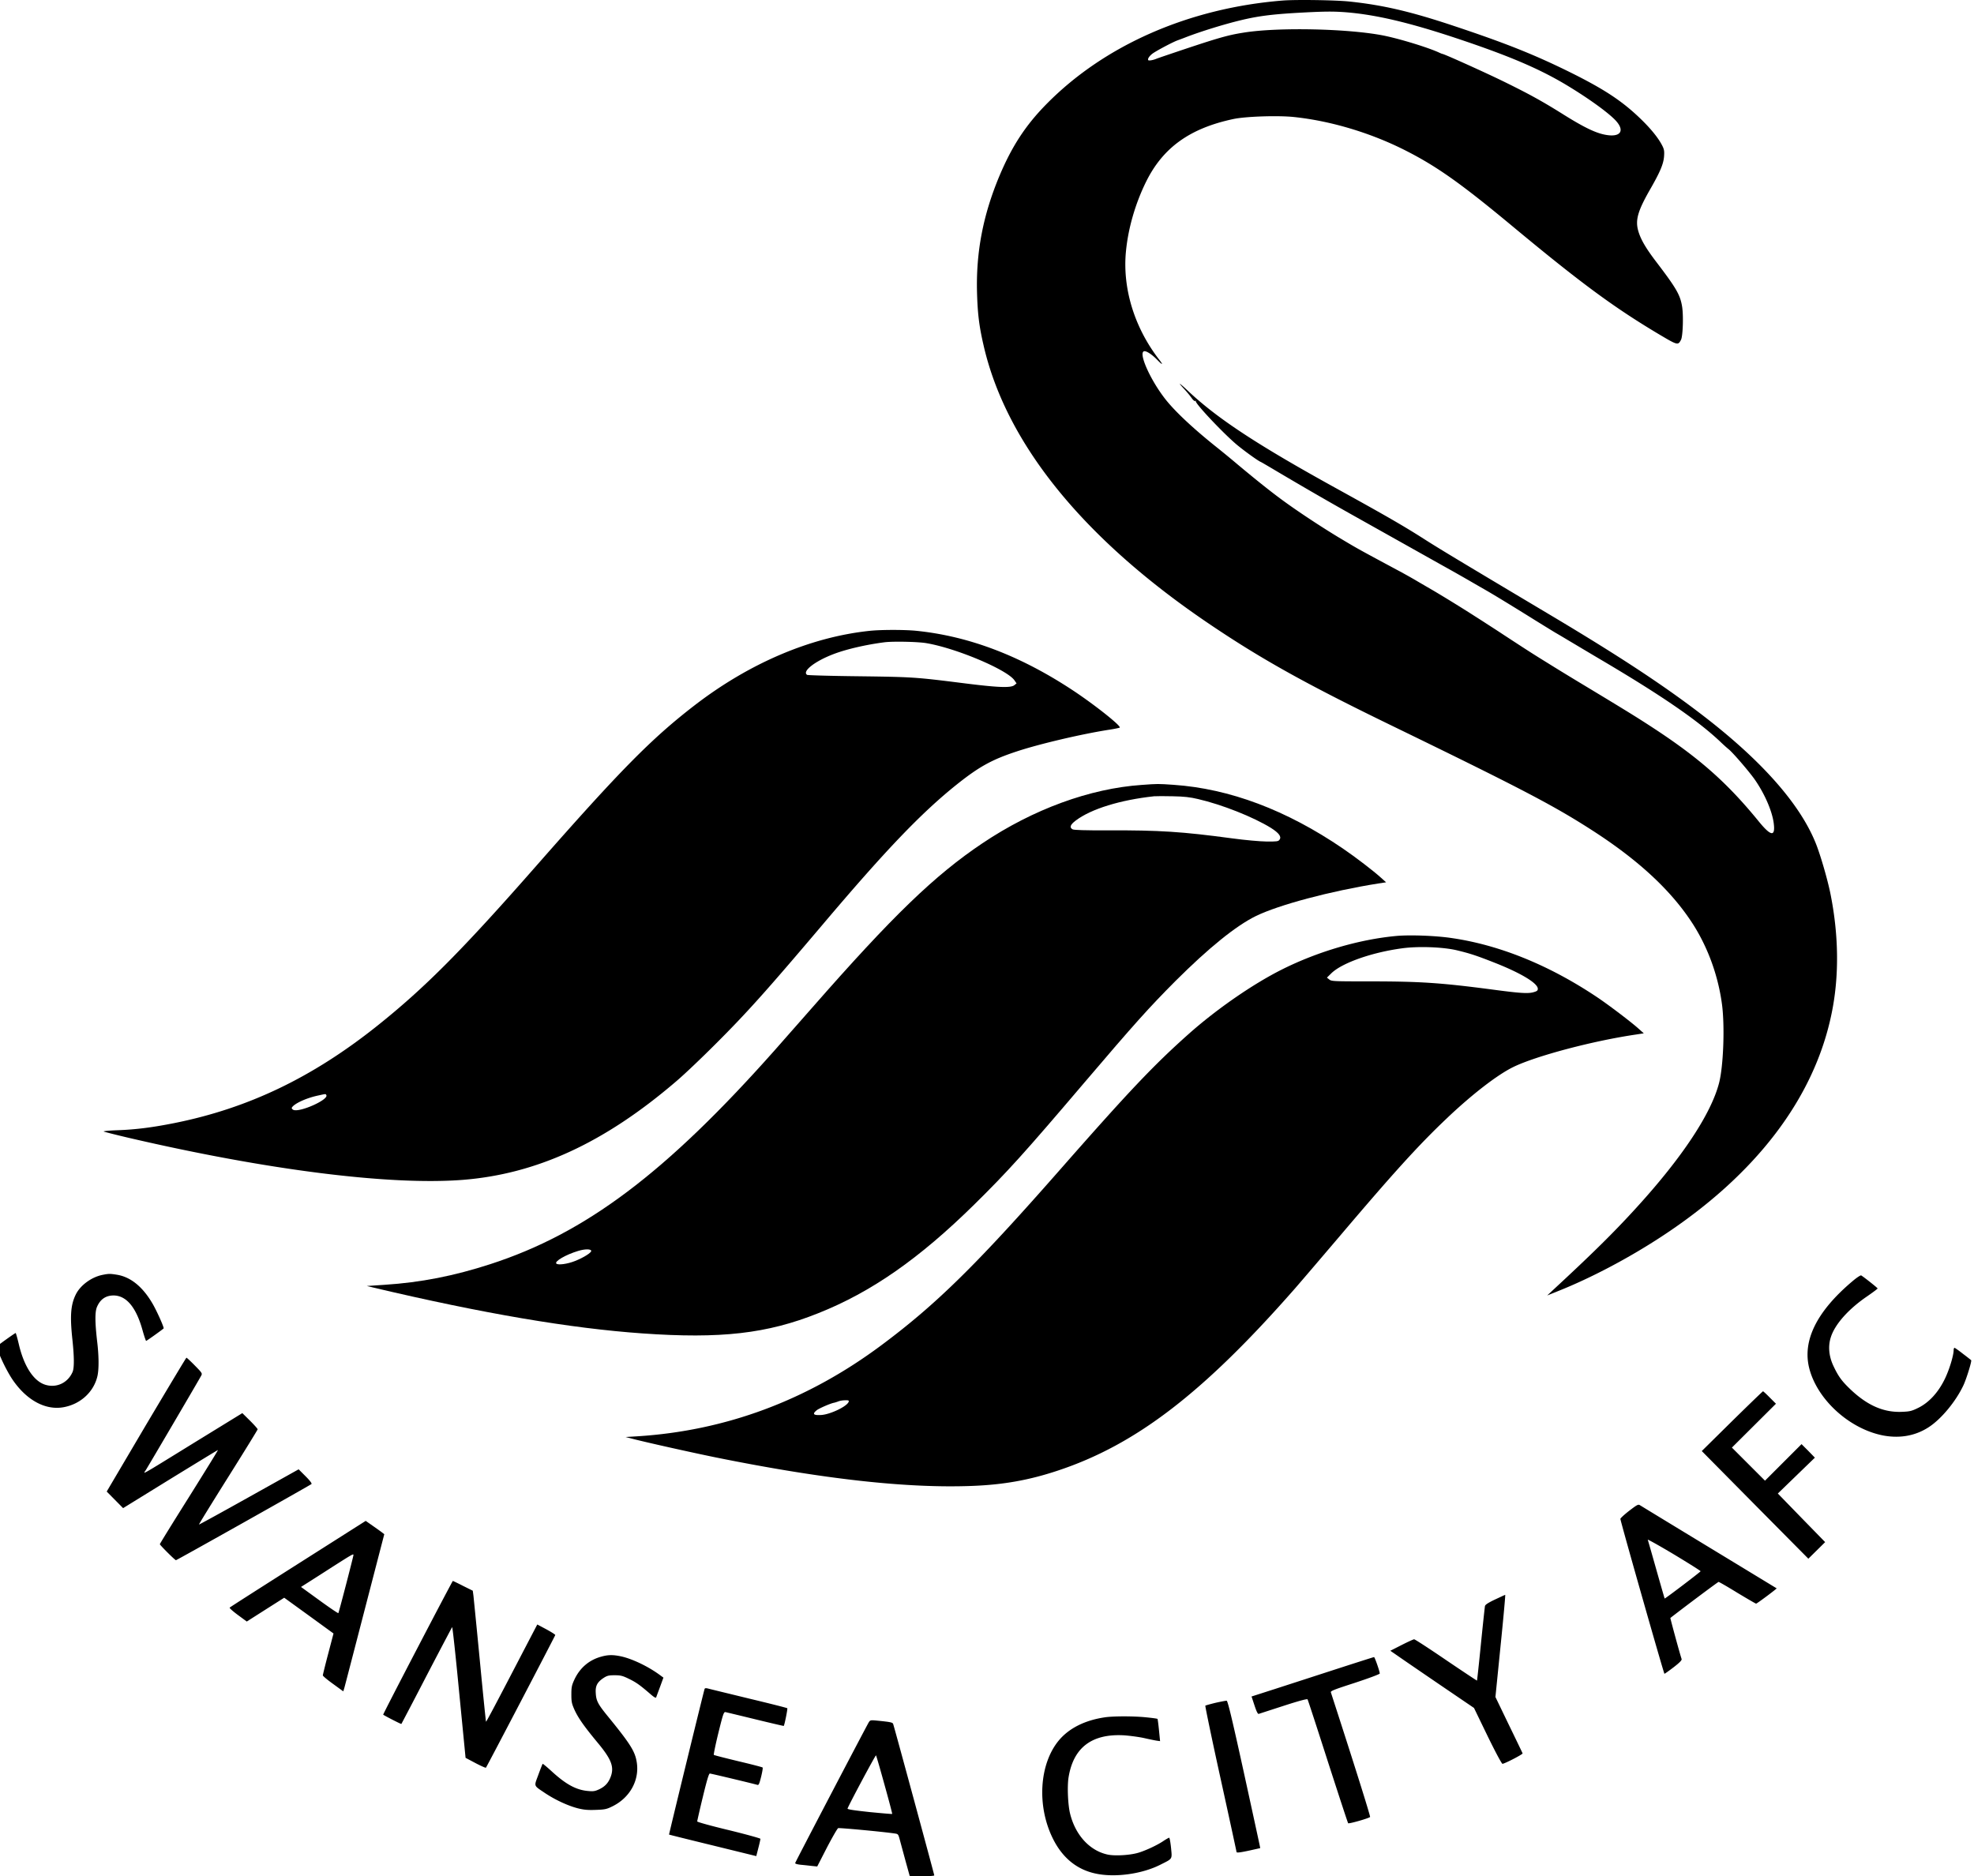
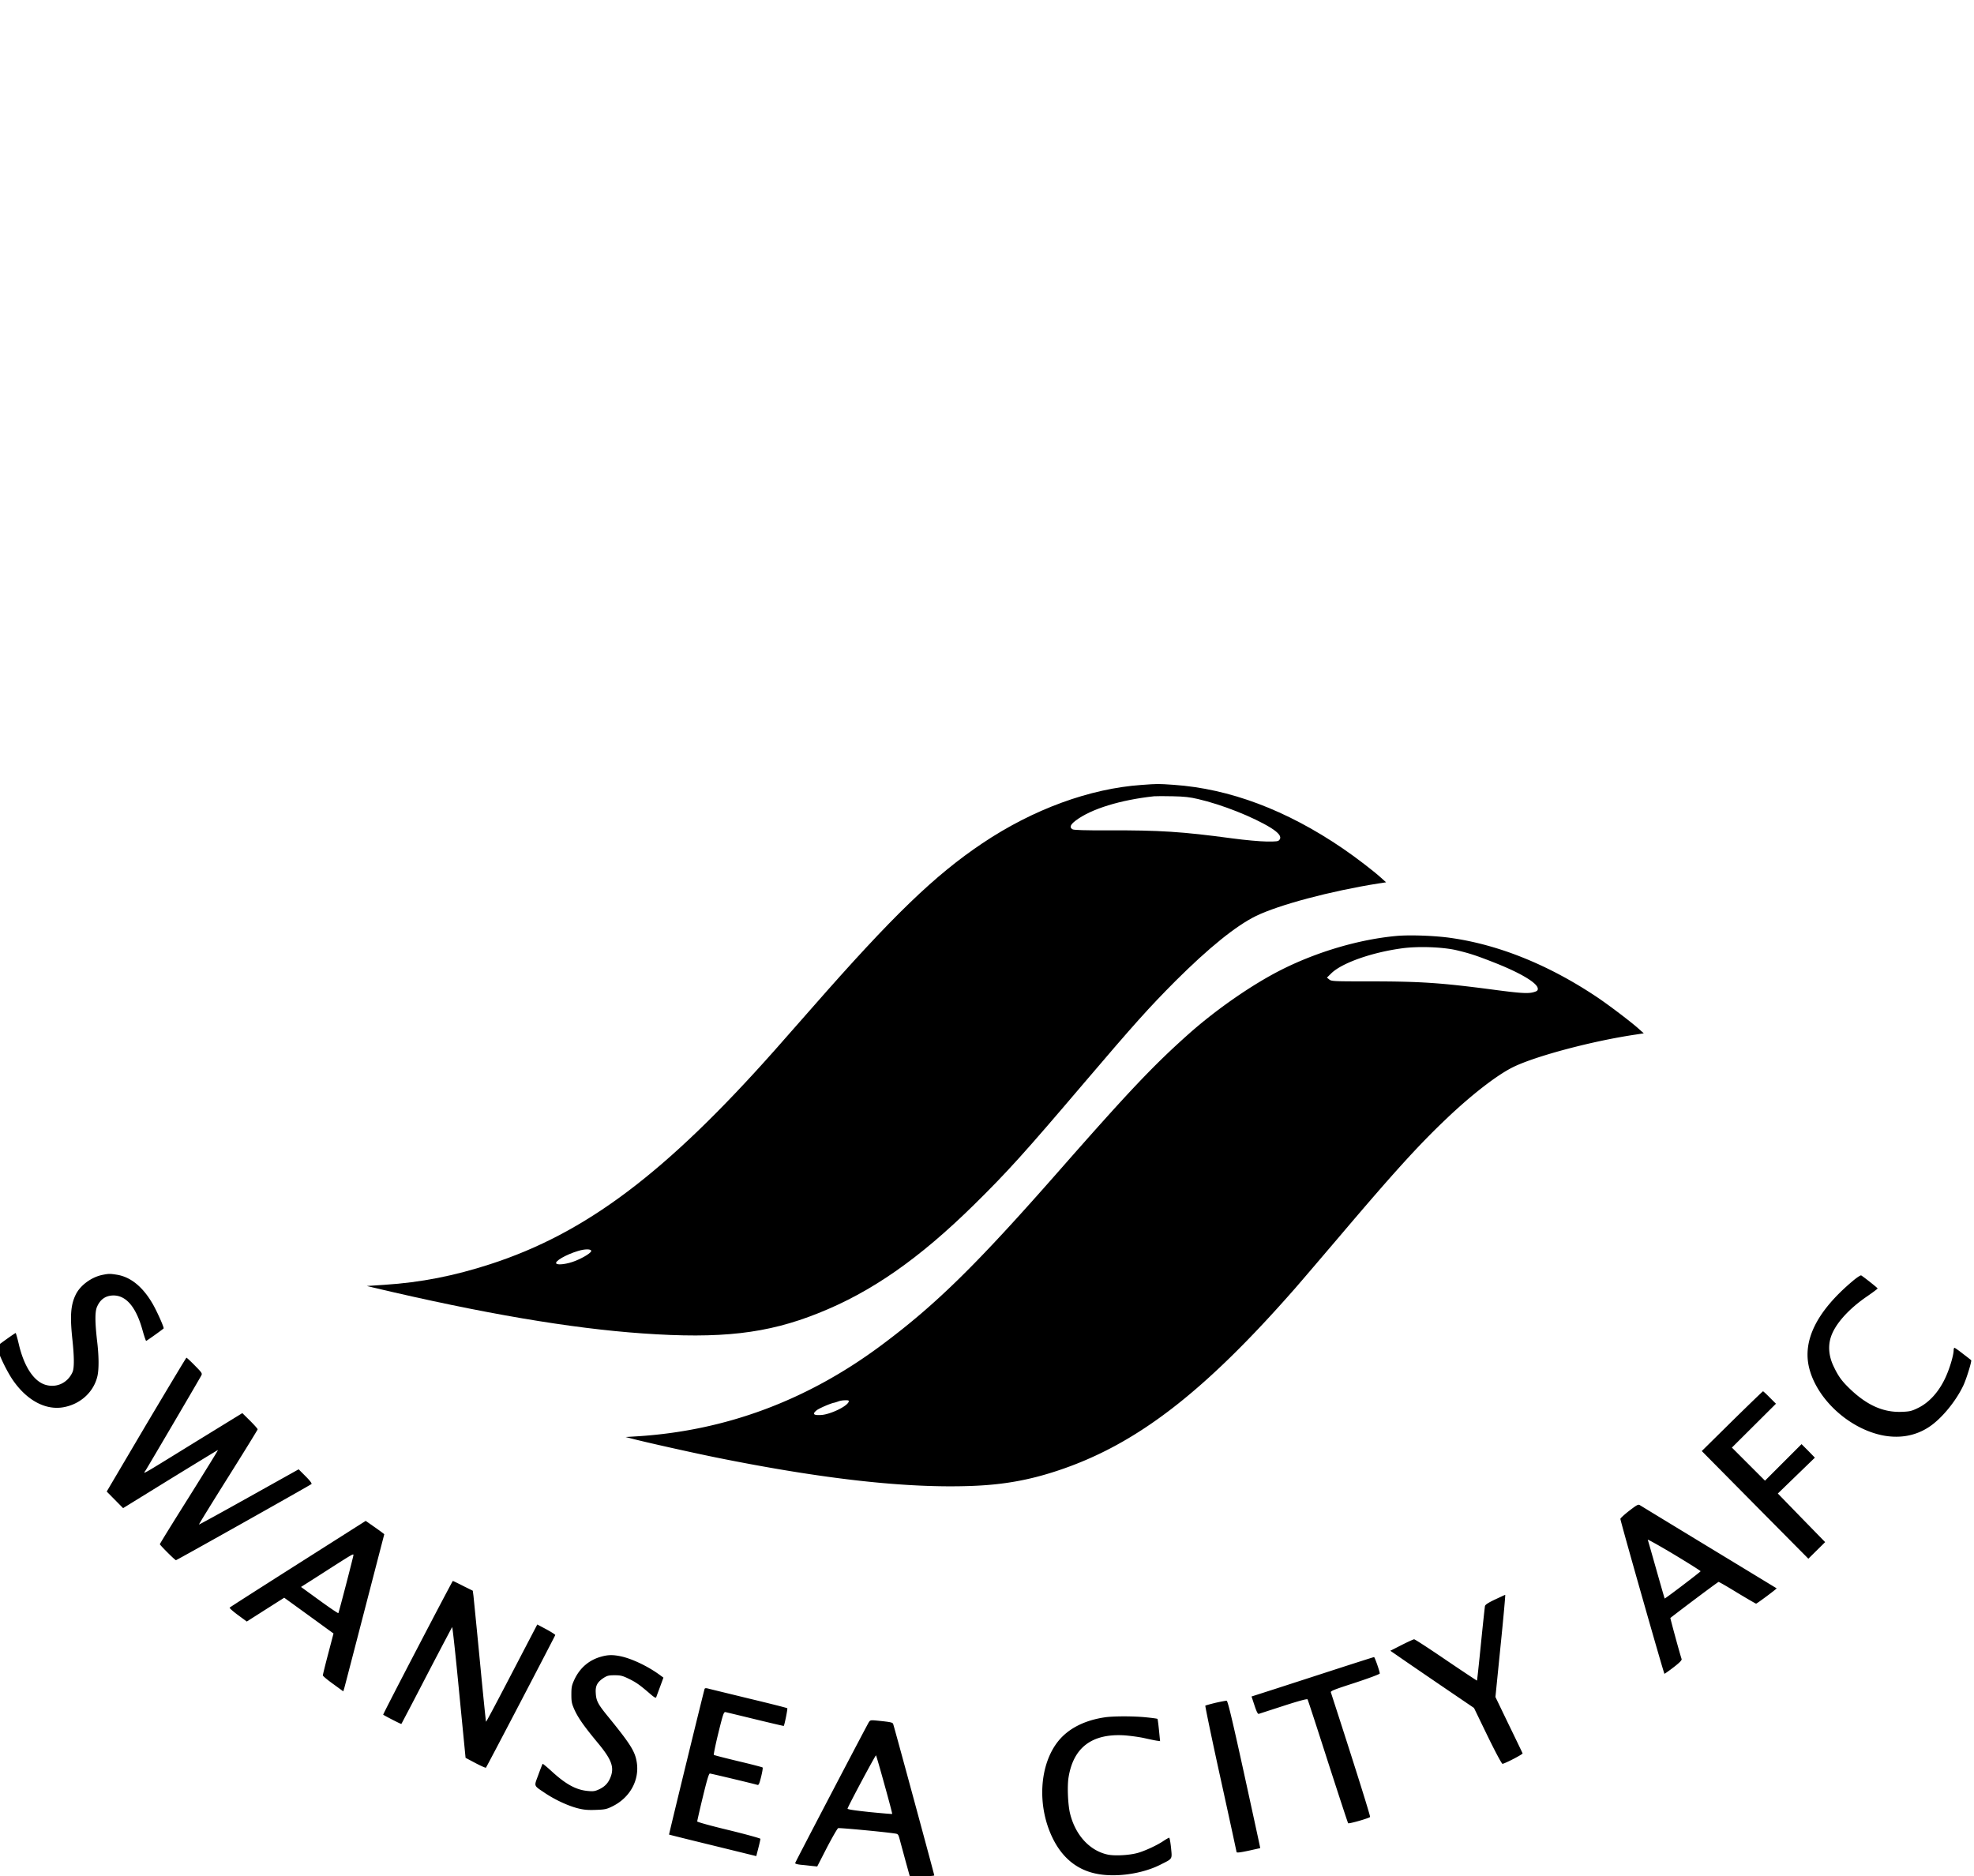
<svg xmlns="http://www.w3.org/2000/svg" version="1.0" width="73.643" height="70" viewBox="0 0 729.74 694.615">
-   <path d="M474.25.206c-34.74 2.816-65.968 16.529-87.469 38.432-7.606 7.753-12.616 15.395-17.223 26.292-6.143 14.59-8.813 28.486-8.374 43.625.22 7.533.768 12.067 2.304 18.795 8.19 36.64 37.079 72.293 84.25 104.034 19.052 12.835 35.653 22.05 67.284 37.408 47.098 22.89 59.385 29.29 73.5 38.359 16.857 10.787 28.924 21.83 36.86 33.714 6.07 9.032 10.128 19.966 11.591 31.046 1.06 8.227.512 22.818-1.097 29.034-2.962 11.409-13.603 27.499-30.46 46.001-8.338 9.179-16.382 17.114-31.521 31.12l-1.646 1.535 4.096-1.646c12.177-4.863 25.999-12.14 38.212-20.148 34.885-22.818 56.533-51.194 62.969-82.532 2.889-13.859 2.67-29.363-.512-44.868-1.134-5.412-3.803-14.554-5.485-18.576-5.814-14.188-19.527-29.765-40.407-46.001-14.736-11.446-31.41-22.489-58.507-38.615-34.117-20.331-40.59-24.244-46.075-27.755-7.569-4.826-13.932-8.483-31.74-18.32-29.62-16.309-44.465-26.035-55.436-36.347-1.572-1.5-2.961-2.706-3.108-2.706-.11 0 .659.914 1.682 2.01 1.06 1.134 2.268 2.634 2.743 3.329.548.767 1.06 1.17 1.316 1.023.256-.146.33-.146.183.037-.548.585 10.093 11.884 15.139 16.126 2.816 2.34 7.825 5.96 8.886 6.4.22.072 3.254 1.864 6.765 3.949 9.653 5.704 17.296 10.129 26.328 15.211 13.895 7.79 29.144 16.346 34.556 19.381a695.246 695.246 0 019.69 5.485c2.706 1.572 5.522 3.181 6.217 3.584 2.56 1.462 10.604 6.362 17.735 10.823 4.022 2.487 7.642 4.718 8.044 4.937.403.22 2.56 1.5 4.754 2.816 2.23 1.316 7.716 4.607 12.25 7.277 22.27 13.164 35.507 22.269 43.88 30.204 1.098 1.06 2.45 2.267 2.962 2.67 1.463 1.133 7.204 7.788 9.508 10.97 3.657 5.155 6.582 11.7 7.204 16.345.694 5.192-.951 5.046-5.485-.512-11.446-14.042-21.429-22.964-37.957-33.898-6.51-4.278-9.91-6.399-26.877-16.638-4.205-2.523-10.129-6.143-13.164-8.044-5.522-3.401-7.68-4.79-16.455-10.532-2.597-1.718-5.558-3.62-6.582-4.278-.988-.658-2.962-1.902-4.388-2.816-4.315-2.779-11.153-6.984-14.993-9.251-2.011-1.17-4.973-2.889-6.582-3.84-1.609-.95-4.242-2.413-5.85-3.29-1.61-.842-3.95-2.122-5.193-2.78-10.458-5.631-10.605-5.704-17.516-9.836-5.558-3.365-12.762-8.045-18.43-12.068-4.827-3.4-10.385-7.752-19.051-14.992-2.889-2.45-6.4-5.302-7.789-6.4-8.593-6.874-15.285-13.127-18.905-17.734-5.778-7.387-10.275-17.735-7.68-17.735.915 0 2.853 1.316 4.608 3.108 1.938 2.011 2.45 2.157.988.256-9.252-11.848-13.786-26.402-12.506-40.114.804-8.667 3.474-17.918 7.532-26.11 6.253-12.578 16.236-19.709 32.326-23.11 4.534-.95 16.418-1.353 22.342-.731 13.603 1.426 28.376 5.85 41.102 12.287 11.665 5.887 20.66 12.25 39.675 28.047 25.34 21.062 37.737 30.204 54.448 40.15 6.838 4.06 6.985 4.096 8.082 1.975.694-1.39.95-9.215.365-12.47-.731-4.241-2.157-6.691-9.69-16.564-3.913-5.156-5.778-8.41-6.619-11.665-.95-3.767.037-7.094 4.242-14.517 3.95-6.839 5.193-9.8 5.412-12.616.146-1.975.037-2.67-.658-4.023-1.463-2.888-4.352-6.435-8.374-10.275-6.728-6.436-13.383-10.787-26.182-17.113-12.945-6.363-23.44-10.568-42.783-17.004-15.688-5.229-25.963-7.642-38.396-8.959-5.046-.548-20.002-.768-24.866-.366zm24.134 4.389c10.495.914 22.306 3.656 38.76 9.068 20.698 6.838 32.509 11.848 43.187 18.393 7.02 4.279 13.456 8.886 16.528 11.812 4.607 4.351 2.816 7.313-3.584 5.923-3.437-.73-7.752-2.852-14.992-7.386-7.862-4.937-12.799-7.643-22.123-12.214-7.094-3.473-22.123-10.238-22.708-10.238-.11 0-.732-.256-1.353-.549-4.096-1.865-14.225-4.973-20.295-6.216-13.018-2.596-39.237-3.182-51.999-1.097-6.289.987-9.946 2.084-30.35 8.995-.695.256-1.61.549-2.011.732-1.207.475-2.633.694-2.853.475-.438-.475.585-1.865 2.048-2.78 2.121-1.352 7.094-3.948 8.667-4.533.694-.256 2.194-.805 3.29-1.244 5.522-2.12 14.152-4.79 20.259-6.253 6.216-1.499 11.262-2.157 20.514-2.706 10.458-.585 13.713-.621 19.015-.182zM321.472 233.541c-21.94 2.304-44.648 11.994-64.98 27.681-15.87 12.25-27.425 23.988-58.141 58.946-27.755 31.63-41.504 45.453-59.166 59.568-24.024 19.161-47.793 30.57-75.218 36.055-8.118 1.61-14.078 2.377-20.953 2.633-3.108.11-5.412.33-5.12.476.256.146 4.425 1.206 9.252 2.34 51.413 11.957 96.464 17.625 123.45 15.577 27.426-2.12 52.584-13.676 79.132-36.42 3.035-2.56 9.507-8.74 14.444-13.677 11.774-11.738 18.905-19.71 39.858-44.429 23.476-27.754 36.603-41.43 49.731-51.925 8.264-6.582 12.981-9.178 22.233-12.213 8.41-2.78 24.463-6.546 34.629-8.081 1.609-.256 3.145-.586 3.364-.695.841-.44-9.288-8.484-17.26-13.75-19.527-12.908-38.724-20.185-58.288-22.123-4.315-.402-12.798-.402-16.967.037zm20.99 4.57c11.006 1.866 29.729 9.764 32.544 13.714l.805 1.17-.805.658c-1.316 1.097-6.216.877-19.16-.768-17.443-2.194-18.504-2.267-38.47-2.523-10.238-.11-18.868-.366-19.087-.512-2.011-1.28 2.889-5.12 10.02-7.789 4.68-1.755 11.774-3.4 18.575-4.278 3.145-.402 12.396-.22 15.578.329zM120.28 405.407c1.06 1.682-10.056 6.619-12.25 5.449-.439-.256-.658-.585-.475-.841.877-1.463 5.375-3.547 9.8-4.461 2.852-.622 2.67-.622 2.925-.147z" />
  <path d="M422.141 290.586c-19.16 1.316-40.187 8.995-58.982 21.61-17.626 11.812-33.24 26.878-62.969 60.812-4.424 5.01-10.714 12.177-14.005 15.907-40.297 45.38-69.88 67.649-105.203 79.094-13.42 4.352-25.634 6.765-39.127 7.643l-6.582.438 2.742.659c40.26 9.507 72.696 15.029 99.28 16.894 29.034 2.047 46.147.11 65.053-7.46 19.71-7.825 37.408-20.185 57.776-40.224 12.323-12.14 18.54-19.015 40.626-44.977 18.685-21.94 24.097-27.974 33.97-37.884 12.25-12.213 22.343-20.368 29.656-23.951 8.52-4.169 27.645-9.252 45.307-12.067l2.925-.44-1.828-1.645c-2.816-2.56-9.398-7.606-14.225-10.897-20.843-14.224-41.905-22.123-62.602-23.549-5.888-.402-5.741-.402-11.812.037zm20.844 5.229c8.885 2.047 20.477 6.655 26.986 10.677 2.999 1.902 4.023 3.291 3.181 4.388-.438.622-.987.695-4.826.659-2.487-.037-7.862-.512-12.726-1.17-18.503-2.487-26.84-3.036-46.11-2.963-8.411.037-12.36-.11-12.909-.365-1.28-.695-.914-1.719 1.17-3.291 5.741-4.315 16.492-7.606 28.961-8.96.805-.072 3.95-.072 6.948 0 4.169.074 6.4.33 9.325 1.025zM218.353 463.036c.22.622-2.742 2.523-5.997 3.803-2.742 1.097-6.29 1.609-6.911.95-.805-.804 3.547-3.327 8.081-4.68 2.414-.731 4.608-.768 4.827-.073z" />
  <path d="M516.484 346.497c-13.676 1.243-29.18 5.777-42.454 12.433-10.787 5.411-24.207 14.7-34.52 23.878-13.017 11.592-22.086 21.172-47.72 50.353-30.935 35.214-45.781 49.804-66.186 64.98-27.352 20.33-57.483 31.557-90.32 33.605l-4.206.255 2.56.659c5.046 1.316 21.758 5.046 30.716 6.874 39.968 8.082 70.977 11.519 95.111 10.568 11.446-.439 20.917-2.12 31.412-5.595 29.034-9.58 54.01-28.741 87.98-67.466 2.706-3.108 10.092-11.774 16.419-19.198 20.038-23.622 29.18-33.714 39.529-43.55 9.47-9.033 19.014-16.42 24.975-19.308 8.374-4.06 29.29-9.617 45.16-11.958l3.072-.475-1.975-1.755c-2.67-2.414-11.116-8.813-15.212-11.556-17.771-11.92-36.238-19.417-54.046-21.976-5.924-.878-15.285-1.207-20.295-.768zm22.124 5.265c5.046 1.207 7.386 1.975 14.26 4.68 9.728 3.84 15.907 7.57 15.907 9.618 0 .658-.292.914-1.645 1.28-1.975.548-4.973.366-14.81-.95-19.49-2.56-26.913-3.072-46.11-3.072-13.055 0-13.823-.037-14.628-.695l-.877-.695 1.718-1.682c3.986-3.803 14.993-7.68 26.182-9.178 5.997-.805 14.883-.476 20.003.694zM313.647 518.984c-.622 1.718-6.875 4.68-10.166 4.863-2.889.183-3.4-.366-1.609-1.792.914-.695 5.01-2.486 6.363-2.742.402-.073 1.134-.33 1.645-.512.512-.22 1.61-.402 2.45-.402 1.317-.037 1.5.073 1.317.585zM37.529 471.958c-4.169.805-8.337 3.876-10.02 7.35-1.864 3.84-2.157 7.935-1.206 16.748.658 6.216.695 10.275.073 11.811-1.719 4.023-5.85 6.034-9.983 4.827-4.351-1.243-7.972-6.728-9.91-14.92-.548-2.34-1.097-4.278-1.206-4.278-.22 0-6.034 4.132-6.729 4.79-.694.622 2.926 8.594 5.705 12.653 5.192 7.533 12.177 11.263 18.832 10.02 6.326-1.17 11.226-5.778 12.506-11.666.548-2.67.512-7.423-.183-13.054-.768-6.802-.805-10.641 0-12.433 1.207-2.816 3.254-4.205 6.143-4.205 4.754.036 8.41 4.461 10.751 13.054.585 2.085 1.17 3.767 1.28 3.767.183 0 5.448-3.73 6.472-4.608.293-.22-2.633-6.765-4.242-9.434-3.62-6.107-8.044-9.654-13.054-10.458-2.487-.402-3.035-.402-5.23.036zM685.205 474.372c-13.164 11.116-18.54 21.94-15.943 32.179 2.925 11.518 14.7 22.306 27.096 24.829 6.29 1.243 12.177.22 17.15-3.035 4.68-3.035 10.092-9.617 12.872-15.578 1.133-2.486 3.144-8.995 2.815-9.215a95.313 95.313 0 00-2.962-2.303c-1.572-1.244-3.035-2.268-3.181-2.268-.183 0-.33.366-.33.805 0 2.048-1.645 7.386-3.29 10.75-2.414 4.974-5.851 8.704-9.764 10.642-2.45 1.206-3.144 1.39-6.106 1.499-6.912.292-13.091-2.487-19.564-8.813-2.815-2.742-4.059-4.498-5.777-8.154-1.682-3.547-2.048-7.277-.988-10.605 1.5-4.827 6.582-10.531 13.603-15.285 2.048-1.426 3.73-2.67 3.73-2.815 0-.22-5.046-4.206-6.07-4.827-.22-.147-1.719.84-3.291 2.194zM53.618 527.394l-14.626 24.793 3.035 3.071 3.035 3.072 17.479-10.787c9.653-5.924 17.552-10.751 17.625-10.715.073.073-4.754 7.862-10.678 17.333-5.96 9.471-10.823 17.333-10.823 17.516 0 .329 5.594 5.924 5.96 5.924.33 0 49.695-27.755 50.17-28.194.22-.219-.585-1.28-2.194-2.888l-2.56-2.56-18.393 10.275c-10.129 5.668-18.466 10.24-18.503 10.166-.073-.073 4.79-7.972 10.787-17.516 5.997-9.544 10.934-17.552 10.934-17.735 0-.22-1.28-1.645-2.816-3.181l-2.852-2.816-17.552 10.788c-21.1 13.017-19.161 11.884-18.21 10.348 1.39-2.23 20.111-34.117 20.55-35.031.439-.805.293-1.024-2.377-3.73-1.572-1.609-2.962-2.889-3.108-2.889-.11 0-6.801 11.153-14.883 24.756zM640.703 526.114l-11.226 11.08 19.71 19.93 19.746 19.928 3.108-3.071 3.108-3.072-8.776-8.996-8.74-8.995 6.875-6.655 6.838-6.619-2.45-2.523-2.487-2.487-6.764 6.765-6.765 6.765-6.144-6.143-6.106-6.107 8.154-8.118 8.155-8.118-2.304-2.303c-1.243-1.28-2.377-2.304-2.487-2.304-.11 0-5.265 4.973-11.445 11.043zM602.6 559.317c-1.828 1.426-3.291 2.78-3.255 2.999.11 1.206 16.09 57.337 16.31 57.337.146 0 1.681-1.097 3.4-2.414 2.23-1.718 3.072-2.596 2.962-3.035-.804-2.413-4.242-15.138-4.169-15.212 5.047-3.949 17.626-13.347 17.845-13.347.22 0 3.328 1.792 6.948 4.023 3.657 2.194 6.765 4.022 6.948 4.022.329 0 7.752-5.558 7.606-5.668-.074-.036-11.3-6.874-24.976-15.175-13.676-8.3-25.194-15.322-25.597-15.578-.658-.438-1.06-.22-4.022 2.048zm26.438 22.38c-.146.328-13.164 10.238-13.31 10.092-.037-.073-1.427-4.864-3.072-10.678-1.646-5.814-3.072-10.824-3.181-11.08-.11-.256 4.278 2.194 9.726 5.449 5.449 3.29 9.874 6.07 9.837 6.216zM109.822 578.954c-13.75 8.74-25.158 16.016-25.304 16.199-.183.146 1.17 1.353 2.998 2.706l3.328 2.45 6.947-4.425 6.912-4.388 9.141 6.619 9.106 6.618-1.975 7.533c-1.097 4.169-1.975 7.752-1.975 7.972 0 .256 1.719 1.682 3.803 3.181l3.767 2.743.402-1.317c.22-.768 3.62-13.859 7.57-29.107l7.203-27.754-.841-.659c-.475-.365-2.048-1.499-3.474-2.486l-2.56-1.792zm20.514-3.291c0 .548-5.412 21.355-5.595 21.538-.11.11-3.254-2.012-7.02-4.754l-6.802-4.937 2.304-1.462c1.28-.805 5.521-3.51 9.434-6.034 7.057-4.498 7.68-4.863 7.68-4.351zM154.105 609.963c-7.094 13.602-12.835 24.755-12.762 24.829.548.438 6.618 3.547 6.728 3.437.037-.037 4.278-8.081 9.325-17.845 5.083-9.763 9.36-17.845 9.47-17.99.147-.147 1.317 10.677 2.597 24.06l2.377 24.317 3.656 1.938c2.012 1.06 3.767 1.829 3.877 1.72.256-.22 25.56-48.672 25.67-49.11.036-.183-1.426-1.098-3.291-2.121l-3.365-1.792-5.192 9.946c-10.531 20.258-13.676 26.146-13.786 26.036-.073-.073-1.097-10.13-2.267-22.38a4792.664 4792.664 0 00-2.377-24.17l-.256-1.938-3.62-1.792c-1.975-1.024-3.693-1.828-3.766-1.828-.074 0-5.96 11.116-13.018 24.683zM552.942 592.154c-2.523 1.207-3.62 1.902-3.73 2.45-.073.403-.768 6.729-1.5 14.079-.73 7.35-1.389 13.42-1.462 13.493-.036.036-5.192-3.364-11.445-7.606-6.217-4.242-11.556-7.716-11.812-7.68-.256 0-2.34.952-4.644 2.122l-4.168 2.12 2.706 1.866c1.499 1.06 8.447 5.814 15.468 10.604l12.798 8.703 5.046 10.422c2.962 6.07 5.266 10.348 5.522 10.275 1.39-.33 7.57-3.584 7.423-3.876-.073-.22-2.377-5.01-5.12-10.641l-4.936-10.239 1.902-18.942c1.06-10.385 1.828-18.905 1.718-18.868-.11 0-1.792.804-3.766 1.718zM222.156 613.29c-4.534 1.207-7.972 4.132-10.02 8.484-.987 2.157-1.133 2.815-1.133 5.558 0 2.779.146 3.4 1.243 5.85 1.39 2.963 3.547 6.034 8.557 12.068 4.973 5.997 6.07 8.812 4.827 12.36-.841 2.303-2.011 3.656-4.132 4.717-1.682.804-2.304.914-4.242.73-4.425-.365-8.228-2.413-13.603-7.35-1.719-1.571-3.218-2.815-3.29-2.705-.074.073-.805 1.901-1.573 4.022-1.646 4.498-1.902 3.84 2.523 6.838 3.693 2.45 8.374 4.644 12.067 5.595 2.34.585 3.803.695 6.728.585 3.291-.11 3.986-.256 6.107-1.316 6.472-3.182 10.056-9.69 8.995-16.31-.621-4.021-2.376-6.8-10.604-16.893-3.766-4.608-4.425-5.85-4.57-8.74-.184-2.632.548-4.022 2.851-5.558 1.353-.877 1.938-1.024 4.132-1.024 2.231 0 2.962.183 5.34 1.353 2.632 1.28 3.985 2.23 8.007 5.705 1.28 1.097 1.902 1.462 2.048 1.097.073-.256.732-2.011 1.426-3.876l1.244-3.401-1.5-1.097c-4.278-3.108-10.019-5.85-14.151-6.765-2.962-.622-4.754-.622-7.277.073zM494.361 617.861c-7.423 2.413-17.588 5.704-22.562 7.313l-8.995 2.89 1.097 3.327c.731 2.23 1.243 3.254 1.572 3.108.256-.073 4.388-1.426 9.142-2.962 5.631-1.828 8.776-2.67 8.923-2.413.146.22 3.51 10.531 7.496 22.964 4.022 12.433 7.386 22.745 7.533 22.89.256.293 7.46-1.754 8.117-2.303.22-.146-6.216-20.587-14.517-46.148-.182-.512 1.28-1.06 8.96-3.547 5.302-1.755 9.141-3.18 9.141-3.437 0-.768-1.865-6.107-2.12-6.07-.147 0-6.327 1.975-13.787 4.388zM260.332 625.248c-.292.73-13.237 53.826-13.164 53.936.036.037 7.313 1.865 16.2 4.022l16.089 3.95.768-2.999c.438-1.682.767-3.218.767-3.4 0-.183-5.265-1.646-11.701-3.219-6.436-1.535-11.701-2.998-11.701-3.217 0-.183.914-4.279 2.084-9.07 1.5-6.215 2.23-8.665 2.596-8.665.439 0 16.163 3.766 17.625 4.205.476.146.732-.512 1.353-2.999.44-1.792.695-3.327.549-3.437-.146-.146-4.205-1.207-9.032-2.34-4.827-1.17-8.886-2.194-9.032-2.34-.11-.11.621-3.767 1.682-8.082 1.719-6.984 2.011-7.862 2.633-7.752.365.073 5.375 1.28 11.08 2.67 5.704 1.389 10.421 2.486 10.494 2.45.293-.33 1.5-6.363 1.317-6.546-.147-.147-6.51-1.756-14.152-3.584-7.642-1.865-14.444-3.51-15.102-3.693-.841-.22-1.243-.183-1.353.11zM449.457 630.404c-1.938.475-3.657.95-3.766 1.06-.11.11 2.413 12.286 5.667 27.06 3.255 14.773 5.888 26.986 5.888 27.096 0 .365 1.133.256 5.01-.585l3.766-.841-.22-1.097c-.11-.585-2.779-12.872-5.923-27.243-4.388-20.002-5.888-26.145-6.29-26.218-.292-.037-2.157.329-4.132.768zM408.465 635.779c-7.423 1.097-13.274 4.059-17.04 8.593-7.204 8.74-8.154 24.171-2.194 36.238 3.62 7.35 9.178 11.775 16.455 13.128 7.058 1.353 16.638-.037 23.22-3.328 4.79-2.413 4.498-1.938 4.096-6.326-.22-2.048-.512-3.73-.695-3.73-.183 0-1.06.512-1.975 1.097-2.267 1.61-7.276 3.913-9.836 4.571-3.108.841-8.337 1.097-10.86.585-6.656-1.39-11.958-7.094-13.97-15.029-.84-3.218-1.133-10.129-.62-13.457 1.754-11.116 8.592-16.345 20.513-15.687 2.121.146 5.412.585 7.314.987 1.901.44 4.059.878 4.753.988l1.317.183-.402-4.023c-.22-2.23-.476-4.132-.549-4.205-.11-.11-1.974-.366-4.205-.585-4.571-.476-12.14-.476-15.322 0zM321.107 637.607c-.805 1.317-27.133 51.596-27.243 52.108-.073.256.731.512 2.194.659 1.28.11 3.145.329 4.132.438l1.829.183 3.583-6.984c2.011-3.84 3.876-7.094 4.169-7.204.475-.183 16.857 1.353 20.953 1.975 1.28.183 1.316.256 1.938 2.596.365 1.353 1.316 4.863 2.12 7.825l1.5 5.412h4.534c2.56 0 4.535-.146 4.535-.329 0-.292-14.518-53.863-15.212-56.02-.183-.622-.951-.768-6.034-1.28-2.304-.22-2.487-.183-2.998.621zm5.814 23.11c1.645 5.888 2.925 10.751 2.852 10.824-.073.074-3.84-.255-8.374-.694-5.778-.622-8.227-.988-8.154-1.28.219-.95 10.348-19.893 10.531-19.71.11.11 1.536 5.01 3.145 10.86z" />
</svg>